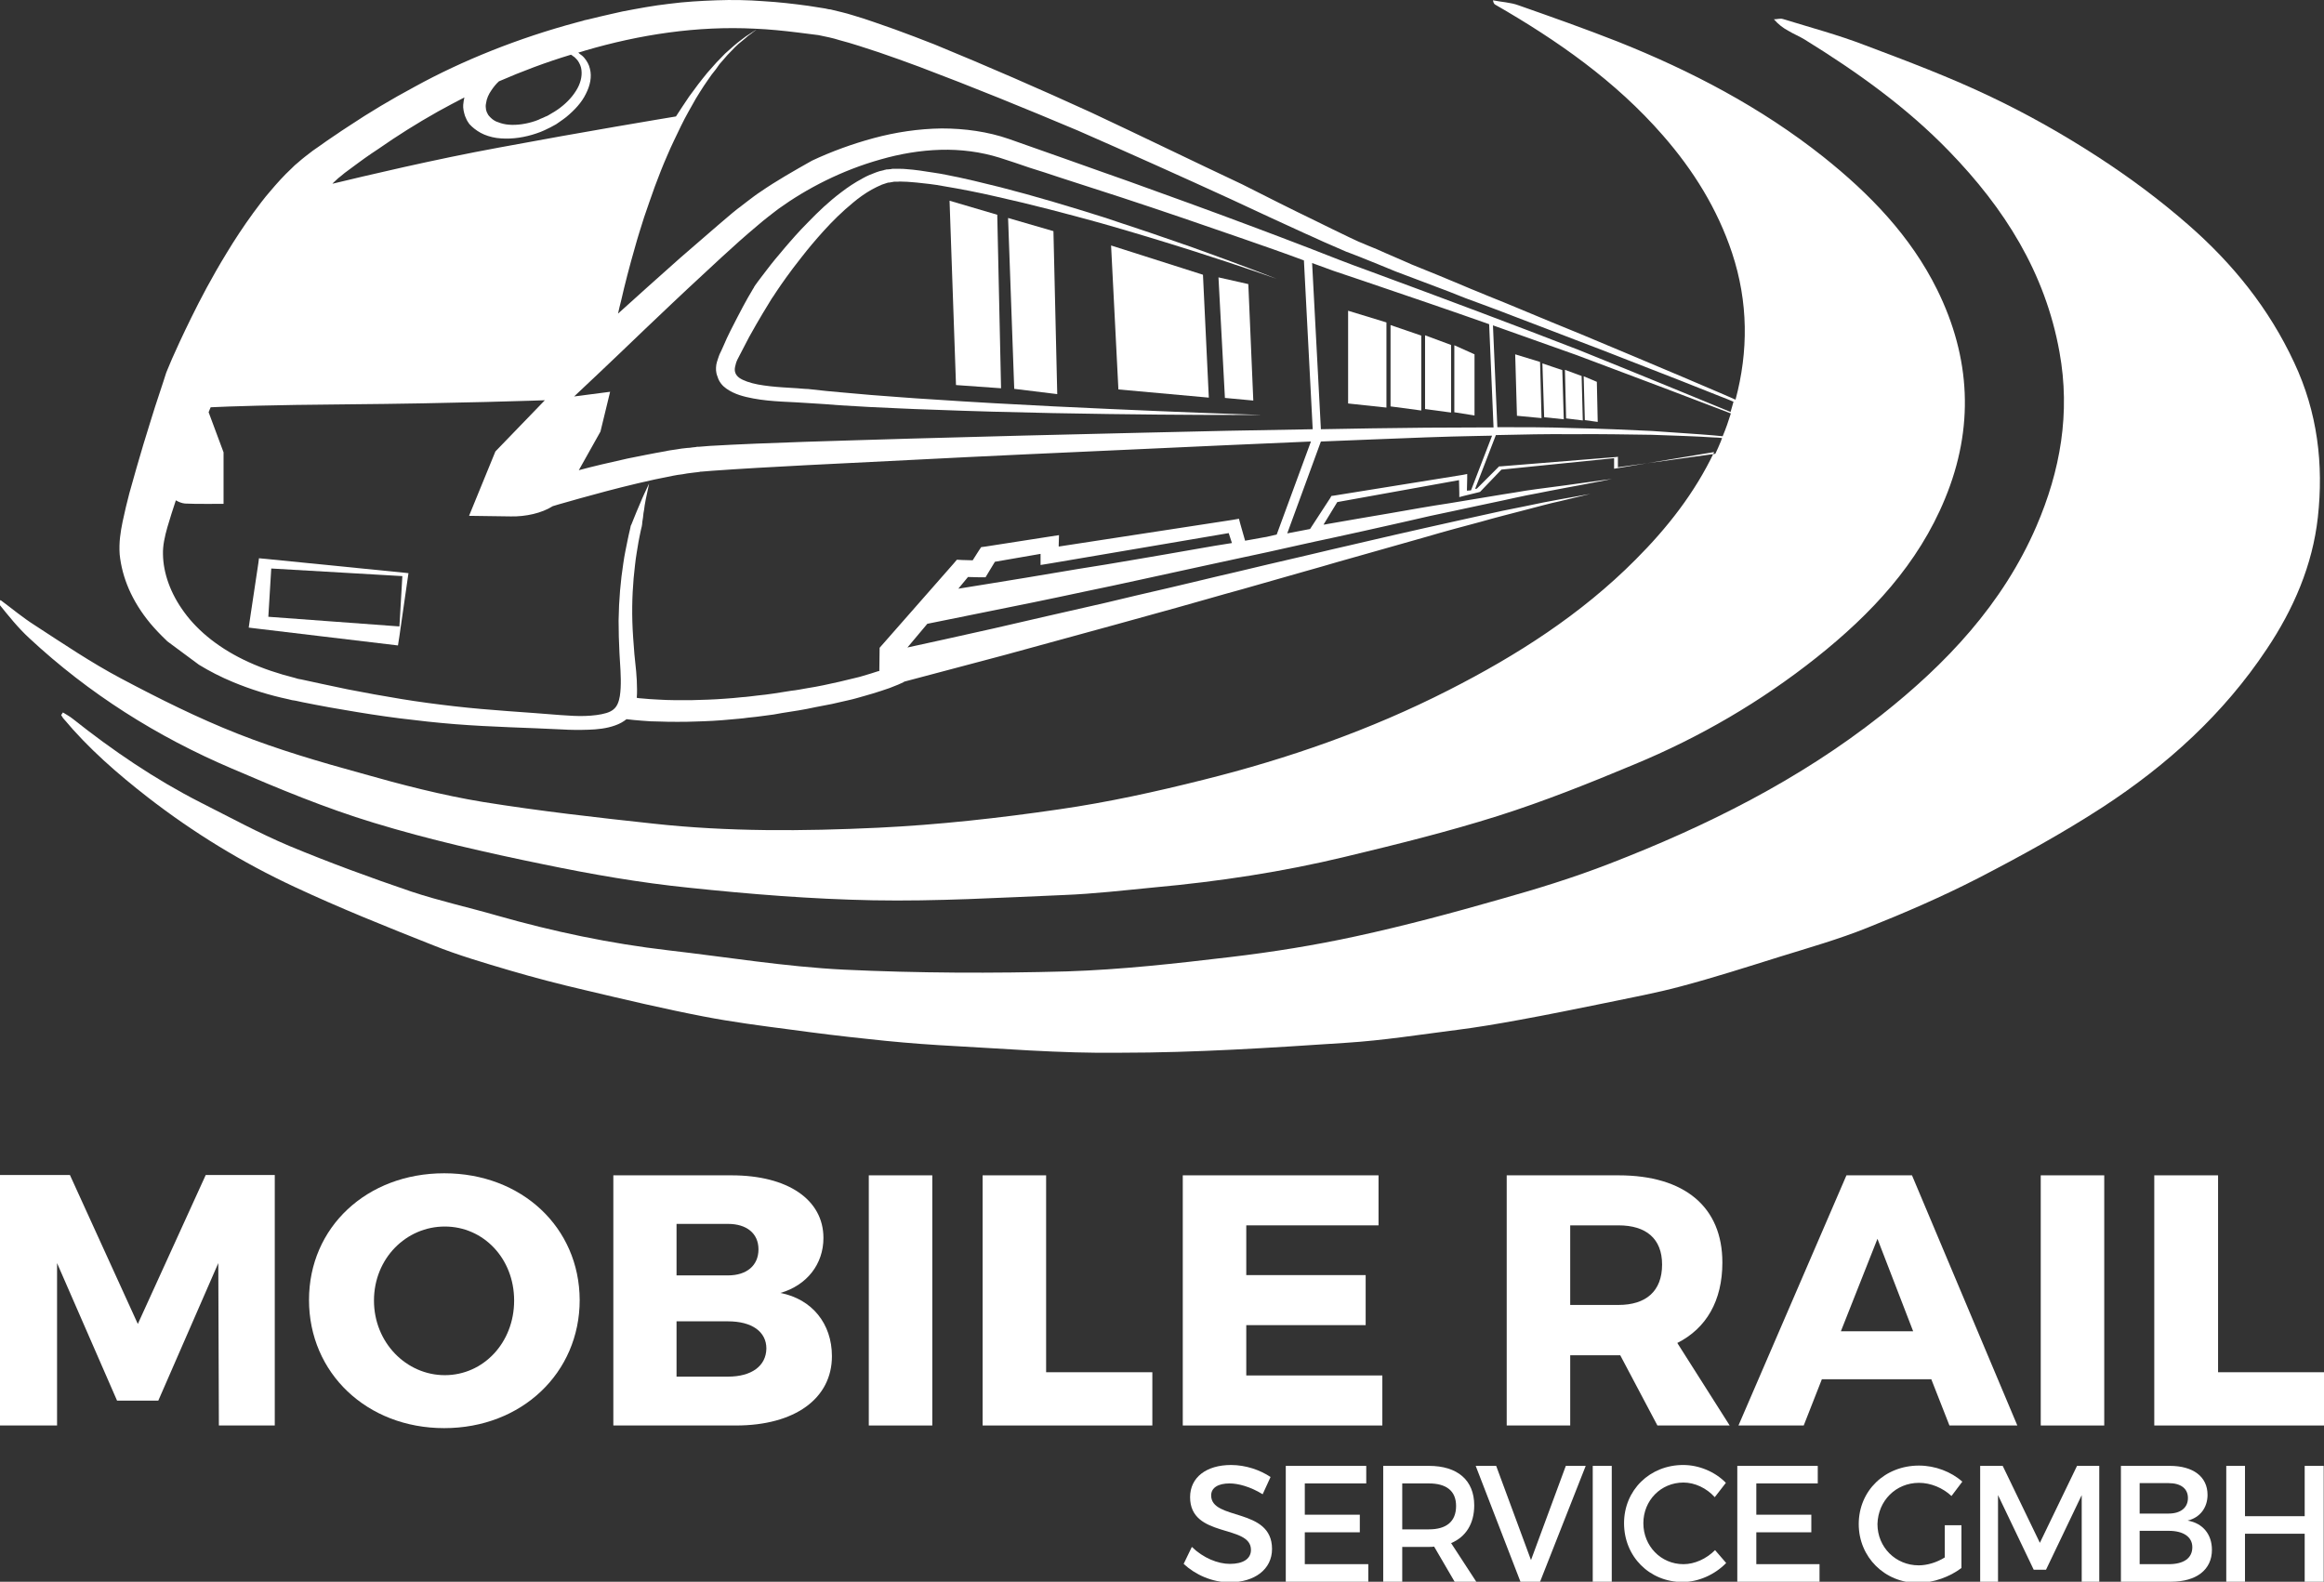
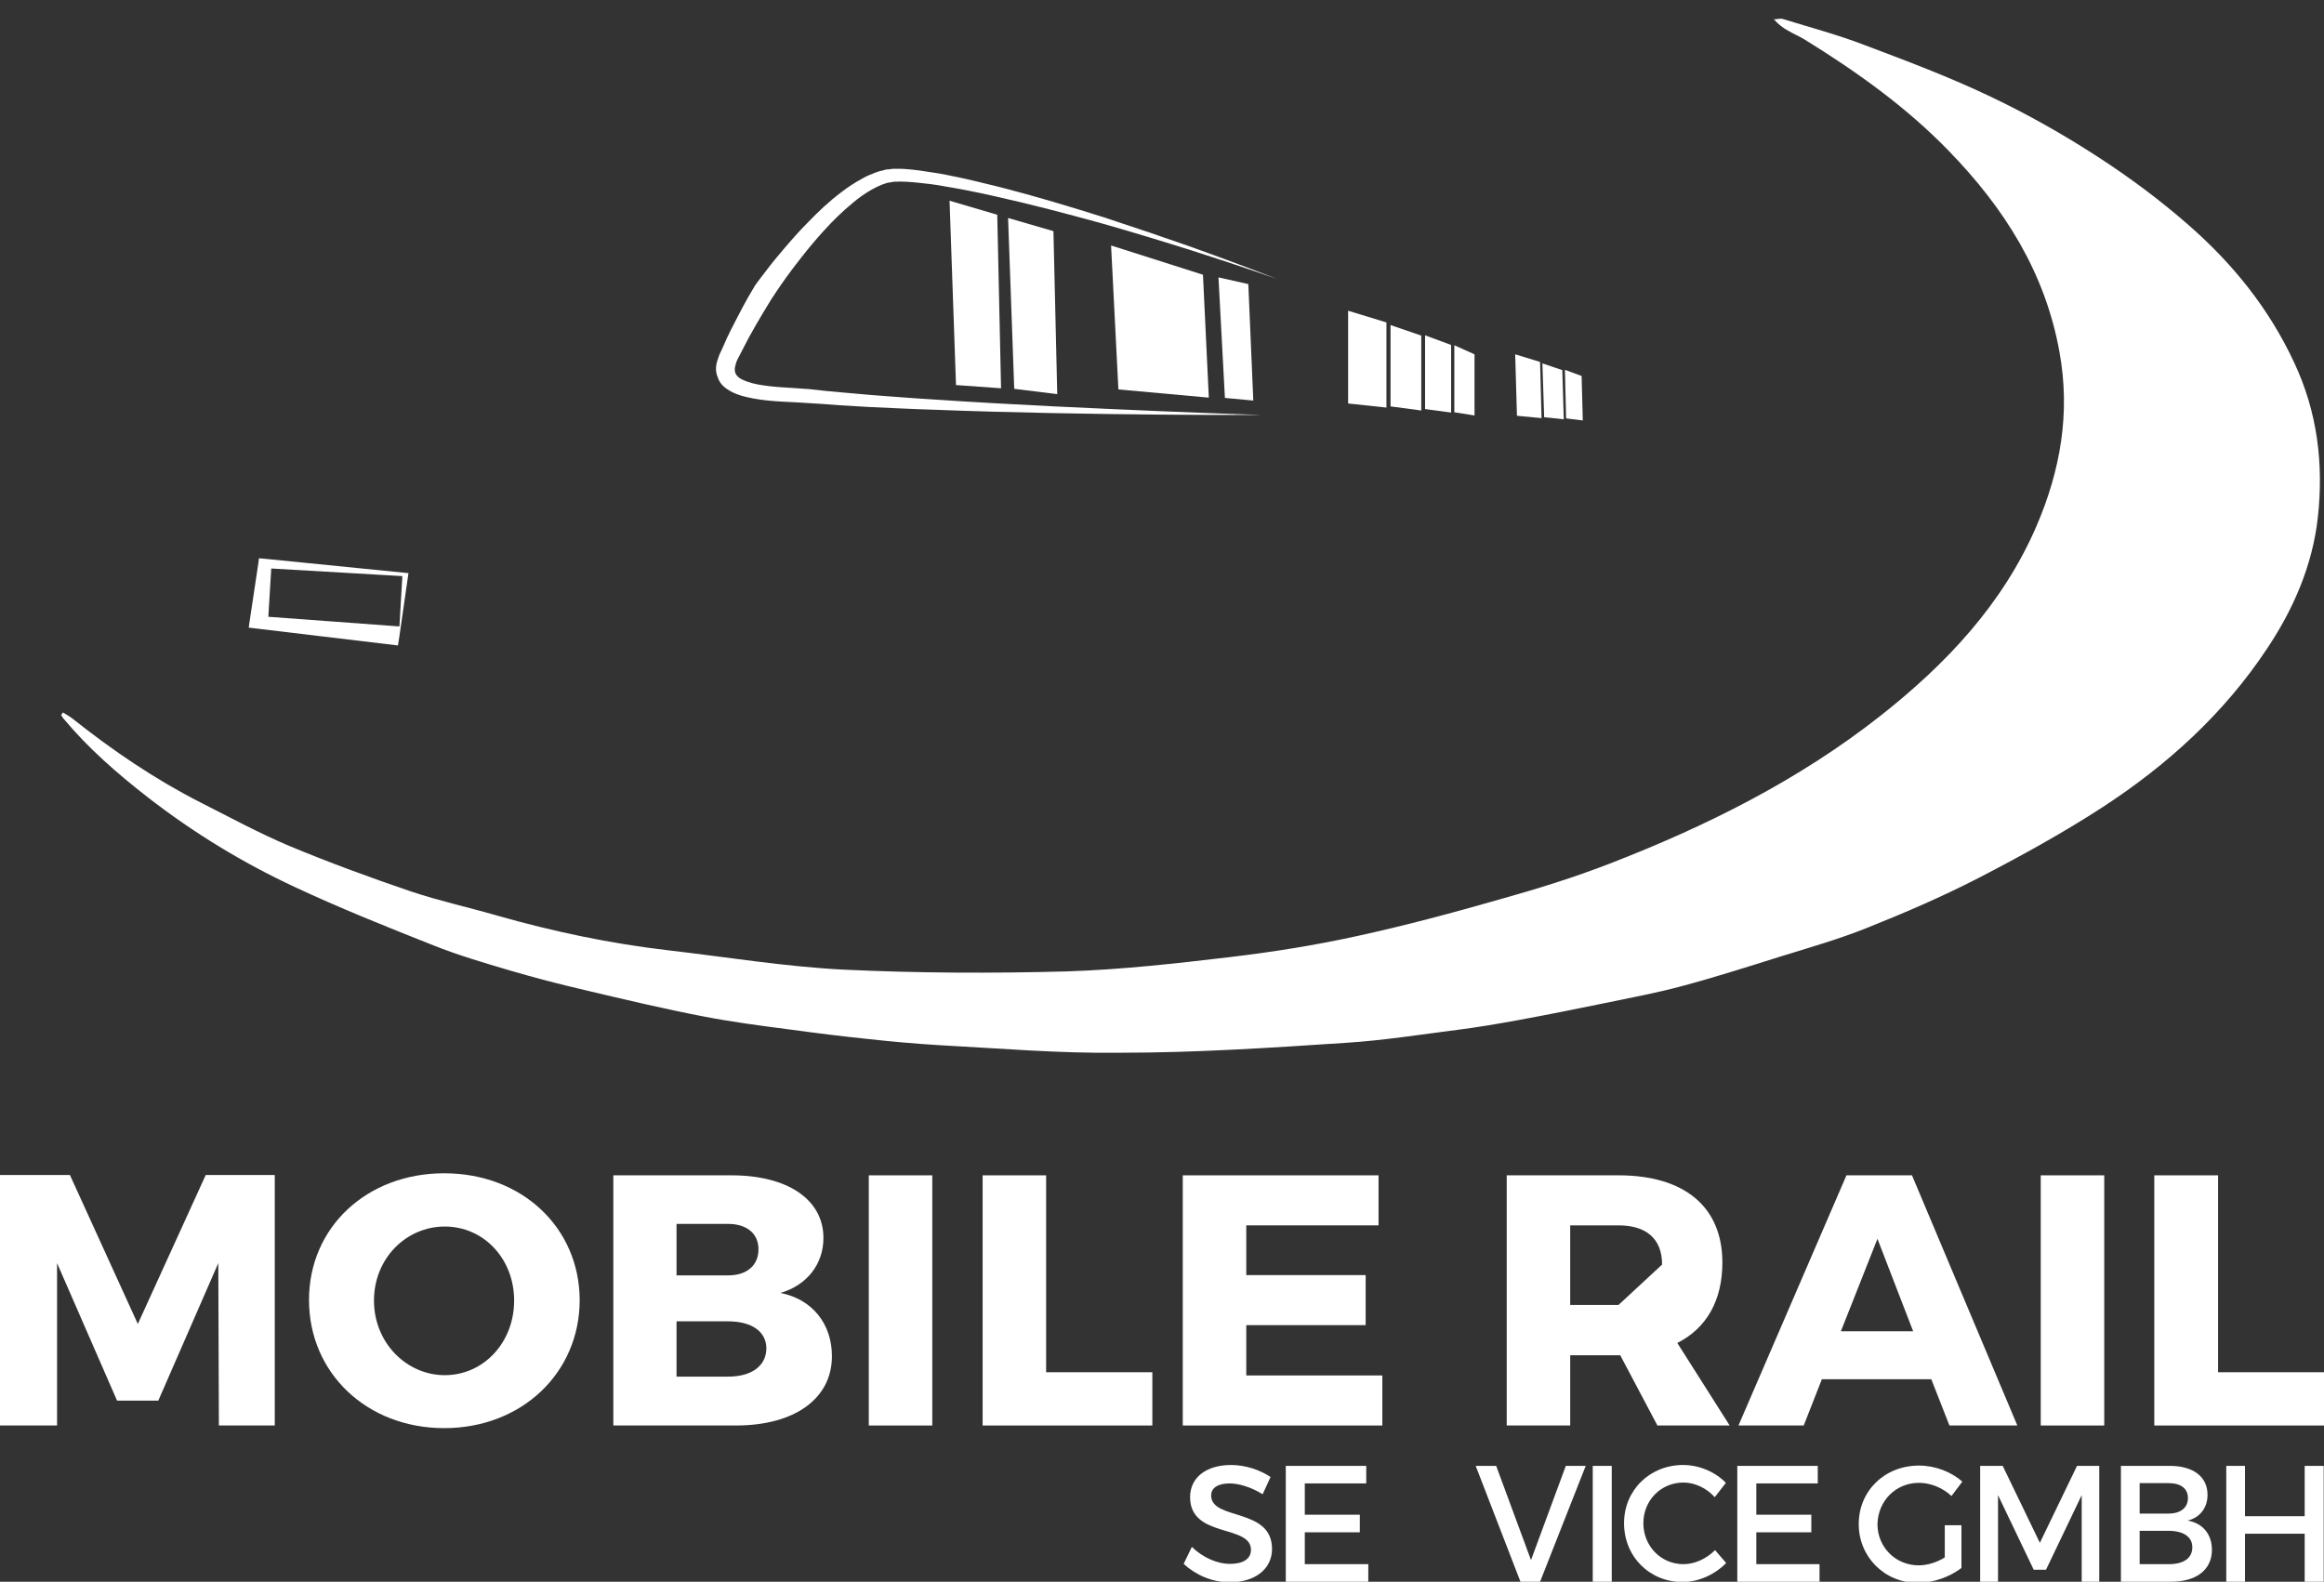
<svg xmlns="http://www.w3.org/2000/svg" version="1.1" id="Ebene_1" x="0px" y="0px" viewBox="0 0 794.2 540.6" style="enable-background:new 0 0 794.2 540.6;" xml:space="preserve">
  <rect x="0" y="0" width="794.2" height="540.6" fill="#333333" stroke="none" />
  <style type="text/css">
	.st0{fill:#FFFFFF;}
</style>
  <g>
    <polygon class="st0" points="326.7,131.6 342.1,132.7 340.8,73.4 324.5,68.6  " />
    <polygon class="st0" points="346.6,132.9 361.3,134.7 360,79 344.5,74.5  " />
    <polygon class="st0" points="382.2,133.1 413.1,135.9 411.1,93.9 379.7,83.9  " />
    <polygon class="st0" points="418.6,136 428.3,136.9 426.6,97.1 416.4,94.8  " />
    <polygon class="st0" points="473.8,110.2 460.7,106.2 460.7,137.9 473.8,139.3  " />
    <polygon class="st0" points="485.7,114.7 475.2,111.1 475.2,138.9 485.7,140.3  " />
    <polygon class="st0" points="495.9,117.9 487,114.6 487,139.8 495.9,141  " />
    <polygon class="st0" points="503.9,121.1 497,118 497,140.9 503.9,142  " />
    <polygon class="st0" points="526.8,142.9 526.3,123.7 517.8,121.1 518.4,142.1  " />
    <polygon class="st0" points="534.4,143.3 533.9,126.5 527.1,124.2 527.7,142.6  " />
    <polygon class="st0" points="540.9,143.7 540.5,128.5 534.8,126.4 535.2,143  " />
-     <polygon class="st0" points="546,144.2 545.7,130.5 541.2,128.6 541.6,143.6  " />
    <path class="st0" d="M248.2,132.8c2.8,2,6.1,2.8,9.3,3.4c6.4,1.2,13,1.1,19.3,1.6c3.3,0.2,6.6,0.4,10,0.7c3.4,0.2,6.9,0.4,10.3,0.6   c7,0.3,14,0.7,21.1,0.9c28.2,1.1,56.4,1.5,77.6,1.7s35.3,0.1,35.3,0.1s-14.1-0.4-35.2-1.3c-21.1-0.9-49.3-2.1-77.3-4   c-7-0.4-14-1-20.9-1.5c-3.4-0.3-6.8-0.6-10.2-0.9c-3.4-0.3-6.7-0.6-10-1c-0.8-0.1-1.6-0.2-2.5-0.2c-0.9-0.1-1.7-0.1-2.5-0.2   c-1.6-0.1-3.2-0.2-4.8-0.3c-3.1-0.2-6-0.5-8.7-1c-2.6-0.5-5-1.3-6.4-2.3c-1.3-1-1.7-2.2-1.4-3.7c0.1-0.4,0.2-0.8,0.3-1.2l0.2-0.6   c0.1-0.2,0.2-0.5,0.3-0.7c0.5-0.9,0.9-1.8,1.4-2.7c0.9-1.8,1.8-3.4,2.6-5c1.7-3.1,3.3-5.8,4.6-8s2.4-3.9,3.1-5.1   c0.8-1.1,1.2-1.8,1.2-1.8l0,0c0.2-0.2,0.3-0.5,0.6-0.9c0.7-1.1,1.8-2.6,3.2-4.6c1.4-2,3.2-4.3,5.3-7c2.1-2.7,4.6-5.7,7.5-8.9   c2.9-3.2,6.2-6.5,10.1-9.7c1.9-1.6,4-3.1,6.3-4.4c1.1-0.6,2.3-1.2,3.5-1.7l0.9-0.3l0.9-0.3l0.4-0.1h0.1h0.2l1.1-0.2   c0.2,0,0.4-0.1,0.6-0.1h0.4h0.9c0.6-0.1,1.3,0,2,0c1.4,0,2.9,0.2,4.4,0.3c1.5,0.2,3,0.3,4.5,0.5s3,0.4,4.5,0.7   c6,1,12.2,2.2,18.2,3.6c12.2,2.7,24.2,5.9,35.5,9c11.3,3.2,21.7,6.4,30.6,9.2c17.9,5.7,29.7,9.9,29.7,9.9s-11.6-4.6-29.2-10.9   c-8.8-3.1-19.1-6.6-30.1-10.2c-11.1-3.5-23-7.1-35.1-10.2c-6-1.5-12.1-3-18.3-4.2c-1.5-0.3-3.1-0.6-4.6-0.8   c-1.6-0.2-3.1-0.5-4.6-0.7c-1.6-0.2-3.1-0.4-4.7-0.5c-0.8-0.1-1.6-0.1-2.5-0.1h-1.4h-0.7c-0.2,0-0.4,0-0.6,0.1l-1.1,0.1h-0.3H303   l0,0c0,0-0.1,0-0.3,0.1h-0.2l-0.6,0.2l-1.3,0.3l-1.2,0.4c-1.6,0.6-3.1,1.2-4.5,2c-2.8,1.5-5.2,3.1-7.4,4.8   c-4.4,3.3-8,6.8-11.2,10.1c-3.2,3.2-5.9,6.3-8.2,9s-4.3,5.1-5.8,7.1c-1.6,2-2.7,3.6-3.5,4.6c-0.3,0.5-0.6,0.8-0.8,1.1l0,0   c0,0,0,0.1-0.1,0.2c-0.2,0.3-0.3,0.4-0.3,0.4h0.1c-0.2,0.3-0.5,0.7-0.8,1.3c-0.7,1.2-1.8,3-3,5.3s-2.7,5.1-4.3,8.3   c-0.8,1.6-1.6,3.3-2.4,5.2c-0.4,0.9-0.8,1.8-1.3,2.8l-0.3,0.8c-0.1,0.3-0.2,0.6-0.3,0.9c-0.2,0.6-0.4,1.2-0.5,1.8   c-0.2,1.3-0.2,2.7,0.4,4.1C245.7,130.5,246.9,131.9,248.2,132.8z" />
    <path class="st0" d="M303.2,58.3L303.2,58.3L303.2,58.3z" />
    <path class="st0" d="M90.7,191l-2.2-0.2l-0.2,1.6l-3,20l-0.3,2.1l3.3,0.4l47.7,5.7l0.5-3.2l3-20.9l0.1-0.6l-0.9-0.1L90.7,191z    M136.5,214.1l-44.8-3.3l1-16.5l44.8,2.6L136.5,214.1z" />
    <polygon class="st0" points="47.1,452.5 23.9,401.6 0,401.6 0,487.2 19.5,487.2 19.5,431.7 40,478.7 54.1,478.7 74.6,431.7    74.8,487.2 93.9,487.2 93.9,401.6 70.3,401.6  " />
    <path class="st0" d="M151.8,401c-26.4,0-46.2,18.4-46.2,43.3c0,25,19.8,43.8,46.2,43.8c26.5,0,46.3-18.9,46.3-43.8   C198,419.5,178.3,401,151.8,401z M152,470c-13.1,0-24.2-11.1-24.2-25.5s11-25.3,24.2-25.3s23.7,10.9,23.7,25.3S165.2,470,152,470z" />
    <path class="st0" d="M266.7,441.9c9-2.6,14.7-9.8,14.7-18.8c0-13.1-12.2-21.4-31.4-21.4h-40.4v85.5h41.9c20.1,0,32.8-9.2,32.8-23.7   C284.3,452.4,277.5,444,266.7,441.9z M231.2,418.3h17.6c6.3,0,10.4,3.2,10.4,8.7s-4,8.9-10.4,8.9h-17.6V418.3z M248.8,470.5h-17.6   v-18.9h17.6c8.1,0,13.1,3.5,13.1,9.3C261.8,466.9,256.8,470.5,248.8,470.5z" />
    <rect x="296.9" y="401.7" class="st0" width="21.7" height="85.5" />
    <polygon class="st0" points="357.5,401.7 335.8,401.7 335.8,487.2 393.8,487.2 393.8,469 357.5,469  " />
    <polygon class="st0" points="425.9,452.9 466.7,452.9 466.7,435.8 425.9,435.8 425.9,418.8 471.1,418.8 471.1,401.7 404.2,401.7    404.2,487.2 472.4,487.2 472.4,470.1 425.9,470.1  " />
-     <path class="st0" d="M588.6,431.5c0-19-12.9-29.8-35.5-29.8h-38.2v85.5h21.7v-24h16.5h0.6l12.7,24h24.7L573.2,459   C583.1,454,588.6,444.6,588.6,431.5z M553.1,446h-16.5v-27.2h16.5c9.4,0,14.9,4.5,14.9,13.4C568,441.3,562.5,446,553.1,446z" />
+     <path class="st0" d="M588.6,431.5c0-19-12.9-29.8-35.5-29.8h-38.2v85.5h21.7v-24h16.5h0.6l12.7,24h24.7L573.2,459   C583.1,454,588.6,444.6,588.6,431.5z M553.1,446h-16.5v-27.2h16.5c9.4,0,14.9,4.5,14.9,13.4z" />
    <path class="st0" d="M666.2,487.2h23.2l-36-85.5H631l-36.9,85.5h22.3l6.2-15.8H660L666.2,487.2z M629.1,455l12.5-31.6l12.2,31.6   H629.1z" />
    <rect x="697.4" y="401.7" class="st0" width="21.7" height="85.5" />
    <polygon class="st0" points="758,469 758,401.7 736.2,401.7 736.2,487.2 794.2,487.2 794.2,469  " />
    <path class="st0" d="M413.9,511.1c0-2.7,2.5-4.1,6.3-4.1c2.9,0,7.1,1.1,11.3,3.7l2.7-5.9c-3.6-2.4-8.5-4.1-13.5-4.1   c-8.4,0-14,4.2-14,11c0,14.1,20.8,9.2,20.8,18c0,3.1-2.7,4.8-7.2,4.8c-4.1,0-9.1-2-13-5.8l-2.8,5.8c4,3.7,9.7,6.3,15.7,6.3   c8.5,0,14.5-4.4,14.5-11.4C434.7,515.1,413.9,519.8,413.9,511.1z" />
    <polygon class="st0" points="445.9,523.7 464.7,523.7 464.7,517.7 445.9,517.7 445.9,507 466.9,507 466.9,501 439.4,501    439.4,540.6 467.6,540.6 467.6,534.6 445.9,534.6  " />
-     <path class="st0" d="M503.8,514.5c0-8.6-5.7-13.5-15.5-13.5h-15.6v39.6h6.5v-11.9h9.1c0.6,0,1.2,0,1.8-0.1l7,12h7.4l-8.6-13.2   C500.9,525.3,503.8,520.8,503.8,514.5z M488.3,522.7h-9.1V507h9.1c5.9,0,9.3,2.5,9.3,7.7C497.6,520.1,494.2,522.7,488.3,522.7z" />
    <polygon class="st0" points="523.2,533.2 511.3,501 504.3,501 519.6,540.6 526.3,540.6 541.9,501 535.1,501  " />
    <rect x="544.3" y="501" class="st0" width="6.5" height="39.6" />
    <path class="st0" d="M575.3,534.6c-7.7,0-13.7-6.2-13.7-14s6-13.9,13.7-13.9c3.9,0,7.9,1.9,10.7,5l3.8-4.9   c-3.7-3.8-9.2-6.1-14.6-6.1c-11.4,0-20.2,8.6-20.2,19.9c0,11.4,8.7,20.1,20,20.1c5.4,0,11-2.5,14.9-6.5l-3.8-4.4   C583.1,532.8,579.1,534.6,575.3,534.6z" />
    <polygon class="st0" points="600.2,523.7 619,523.7 619,517.7 600.2,517.7 600.2,507 621.2,507 621.2,501 593.7,501 593.7,540.6    621.8,540.6 621.8,534.6 600.2,534.6  " />
    <path class="st0" d="M655.8,506.8c4,0,8.1,1.7,11.1,4.5l3.7-4.9c-3.8-3.4-9.3-5.5-14.8-5.5c-11.7,0-20.6,8.6-20.6,20   c0,11.3,8.9,20.1,20.2,20.1c5.3,0,11-2.1,14.9-5.1v-14.6h-5.7v11c-2.7,1.7-6,2.7-8.9,2.7c-7.9,0-14.1-6.2-14.1-14.1   C641.8,512.9,647.9,506.8,655.8,506.8z" />
    <polygon class="st0" points="697.1,527.3 684.4,501 676.7,501 676.7,540.6 682.8,540.6 682.8,511 695,536.5 699.2,536.5 711.4,511    711.4,540.6 717.4,540.6 717.4,501 709.8,501  " />
    <path class="st0" d="M747.6,519.7c4.2-1,6.8-4.4,6.8-8.8c0-6.2-4.9-9.9-12.9-9.9h-16.7v39.6h17.1c8.7,0,14-4.1,14-10.9   C755.9,524.4,752.8,520.6,747.6,519.7z M731.2,506.9h9.9c4.1,0,6.6,1.8,6.6,5.1c0,3.3-2.5,5.3-6.6,5.3h-9.9V506.9z M741.1,534.6   h-9.9v-11.4h9.9c5.1,0,8.1,2.1,8.1,5.6C749.2,532.6,746.2,534.6,741.1,534.6z" />
    <polygon class="st0" points="787.6,518.2 767.2,518.2 767.2,501 760.8,501 760.8,540.6 767.2,540.6 767.2,524.2 787.6,524.2    787.6,540.6 794.1,540.6 794.1,501 787.6,501  " />
    <path class="st0" d="M460.1,356.4c12.6-0.8,25.2-2.8,37.8-4.4c7.1-0.9,14.1-2.1,21.2-3.4c9.9-1.8,19.7-3.8,29.5-5.8   c8.6-1.8,17.4-3.4,25.9-5.7c11.3-3,22.5-6.6,33.7-10.1c10-3.1,20.2-6,29.9-9.9c12.8-5.1,25.5-10.6,37.8-16.9   c14.5-7.5,28.9-15.4,42.6-24.3c22.1-14.4,41.4-31.9,56.1-54c9.2-13.7,15.7-28.8,17.5-45.1c2-18.1-0.1-35.9-8.1-52.9   c-8.6-18.5-21-33.8-36.1-47c-9.7-8.5-20.2-16.3-31-23.3C705.2,46,693,39.1,680.4,33.1c-14-6.7-28.6-12.2-43.2-17.7   c-9.1-3.5-18.5-6-27.9-8.9c-0.9-0.3-2,0.1-3.1,0.1c1.6,1.8,3.2,3,4.9,3.9c1.8,1.1,3.8,1.9,5.6,3c17.8,11,34.8,23.1,49.4,38.2   c18.9,19.5,32.8,41.4,37.7,68.6c3.8,20.9,0.3,40.6-7.9,59.6c-11.5,26.6-30.8,47-53.1,64.6c-28,22.1-59.7,37.9-92.8,50.7   c-12.1,4.7-24.7,8.6-37.2,12.1c-16.4,4.7-32.8,9.1-49.4,12.7c-14.2,3.1-28.6,5.4-43,7.1c-18.5,2.2-37.2,4.3-55.8,4.9   c-25.4,0.7-50.9,0.6-76.3-0.6c-20-1-39.9-4.3-59.9-6.6c-19.8-2.3-39.3-6.4-58.6-11.9c-9.7-2.8-19.7-5-29.3-8.2   c-14.1-4.8-28-9.9-41.7-15.6c-10.4-4.4-20.3-9.8-30.4-14.9c-15.5-7.9-29.9-17.7-43.5-28.5c-1.1-0.9-2.3-1.5-3.4-2.2   c-0.2,0.3-0.4,0.6-0.6,0.9c0.3,0.4,0.5,0.9,0.8,1.2c8.5,10.2,18.4,18.8,28.8,26.9c15.6,12.1,32.3,22.3,50.1,30.6   c15.6,7.3,31.6,13.7,47.5,20c8.5,3.4,17.4,6,26.2,8.6c8.5,2.5,17,4.7,25.6,6.7c13.5,3.2,27,6.4,40.5,9c9.8,1.9,19.8,3.2,29.8,4.5   c8.8,1.2,17.6,2.3,26.4,3.2c8,0.9,16.1,1.6,24.1,2.1c20.8,1.1,41.6,2.9,62.3,2.6C408.7,359.8,434.4,358.1,460.1,356.4z" />
-     <path class="st0" d="M10,218.1c20.4,19,43.7,33.7,69.3,44.6c15.8,6.8,31.9,13.5,48.4,18.5c19,5.8,38.5,10.2,58,14.2   c16.4,3.4,33,6.3,49.7,8c20.9,2.2,41.9,3.9,63,4.3c21.7,0.4,43.4-0.9,65.1-1.8c10.3-0.4,20.6-1.6,30.9-2.6c22-2,43.9-5.3,65.4-10.5   c17.5-4.2,34.9-8.5,52-13.9c15.8-5,31.3-11.2,46.6-17.6c22.5-9.3,43.4-21.5,62.4-36.6c18.6-14.8,34.7-31.9,43.9-54.3   c10-24.2,8.8-48.1-2.7-71.4c-9.1-18.4-23.1-32.8-38.9-45.4c-21.3-16.9-45.2-29.4-70.3-39.4c-11.2-4.4-22.5-8.4-33.9-12.4   c-2.7-1-5.8-1.1-8.7-1.7c0.2,1.1,0.5,1.3,0.8,1.5c21.2,12.2,41.1,26.1,57.3,44.7c10.4,11.9,18.6,25.1,23.6,40.1   c5.6,16.9,5.6,33.7,1.2,50.2c-1.3-0.6-2.7-1.2-4.1-1.8c-8.4-3.6-18.7-8-30.4-12.9c-5.9-2.5-12.1-5.1-18.6-7.8   c-6.6-2.7-13.5-5.5-20.6-8.5c-3.6-1.5-7.2-3-11-4.5c-1.8-0.8-3.7-1.5-5.6-2.3c-1.9-0.8-3.8-1.6-5.7-2.4c-3.8-1.6-7.7-3.2-11.7-4.8   c-2-0.8-4-1.6-5.9-2.5c-2-0.9-4-1.7-6-2.6s-4-1.8-6.1-2.6c-1-0.4-2-0.9-3.1-1.3l-1.5-0.7l-1.5-0.7c-2-1-4-1.9-6-2.9s-4-2-6.1-3   c-8.1-3.9-16.4-8.1-24.7-12.3c-17-8-34.2-16.4-51.7-24.6c-17.5-8-35.4-15.8-53.4-23.2c-4.5-1.8-9.1-3.5-13.7-5.2   c-4.7-1.6-9.1-3.3-14.3-4.8c-2.5-0.8-4.9-1.3-7.3-1.9c0.2,0-0.5-0.1-0.5-0.1h-0.2l-0.5-0.1L282,2.9l-1.9-0.3L276.3,2   c-5.1-0.7-10.3-1.3-15.5-1.6c-5.2-0.4-10.6-0.5-16-0.3S234,0.6,228.7,1.3c-5.4,0.6-10.6,1.6-15.9,2.6c-1.3,0.3-2.7,0.6-4,0.9   c-1.3,0.3-2.7,0.6-3.9,0.9c-1.2,0.3-2.5,0.6-3.7,0.9l-0.9,0.2l-0.5,0.1l-0.6,0.2l-1.9,0.5c-20.2,5.4-39.3,13.1-55.5,22   c-8.2,4.4-15.7,8.9-22.6,13.5c-0.9,0.6-1.7,1.1-2.6,1.7c-0.9,0.6-1.7,1.2-2.5,1.7c-0.8,0.6-1.7,1.1-2.5,1.7s-1.6,1.1-2.4,1.7   l-2.3,1.6c-0.9,0.7-1.7,1.3-2.6,2c-0.9,0.7-1.6,1.3-2.4,2c-0.8,0.6-1.5,1.3-2.2,2c-2.8,2.6-5.1,5.2-7.3,7.8c-2.2,2.5-4,5-5.8,7.4   c-3.5,4.8-6.5,9.4-9.1,13.7c-5.2,8.5-9.1,16-12.1,22.1s-5.2,10.9-6.6,14.1c-0.7,1.7-1.2,2.9-1.6,3.8c-0.4,0.9-0.5,1.3-0.5,1.3l0,0   c0,0-1.3,4.1-3.7,11.3c-1.1,3.6-2.5,7.9-4,12.9s-3.1,10.6-4.8,16.7c-0.8,3.1-1.6,6.3-2.3,9.7c-0.7,3.4-1.3,7.1-1,11.2   c0.8,7.8,4.1,15.9,10.5,23.6c1.6,1.9,3.4,3.8,5.4,5.7c0.1,0.1,0.3,0.3,0.4,0.4l10.8,8c3.6,2.2,7.5,4.2,11.6,5.9   c6,2.5,12.4,4.5,19,5.9l1.2,0.3l0.7,0.1l0.6,0.1l2.3,0.5l4.6,0.9c3.2,0.6,6.3,1.2,9.5,1.7c6.3,1.1,12.7,2.1,19,2.9   c6.4,0.8,12.7,1.5,19,2c12.6,1,24.8,1.2,36.5,1.8c3.1,0.2,6.1,0.2,9.1,0.1s6.2-0.4,9.2-1.5c1.4-0.5,2.7-1.2,3.8-2.1   c1.8,0.2,3.4,0.4,5.1,0.5c2.1,0.2,4.1,0.3,6.2,0.3c2,0.1,4.1,0.1,6.1,0.1s4,0,6.1-0.1c4-0.1,8-0.3,12-0.7c2-0.2,4-0.3,5.9-0.6   c2-0.2,3.9-0.4,5.9-0.7l3-0.4l2.8-0.5l5.7-0.9c1.9-0.3,3.8-0.7,5.7-1.1s3.8-0.7,5.7-1.1l5.7-1.3c1.9-0.4,3.8-1,5.6-1.5   c1.9-0.5,3.7-1.1,5.6-1.7c1.9-0.6,3.6-1.2,5.7-2.1l2-0.9V233c4.9-1.3,17.4-4.6,34.3-9.1c11-3,23.8-6.5,37.6-10.3   c6.9-1.9,14-3.9,21.3-5.9s14.6-4.2,22-6.2c7.4-2.1,14.8-4.2,22.1-6.3c3.7-1,7.3-2.1,10.8-3.1c3.6-1,7.1-2,10.6-3   c7-2,13.7-3.9,20.1-5.7c6.4-1.9,12.5-3.5,18.1-5c5.6-1.6,10.8-2.9,15.4-4.1c4.6-1.2,8.6-2.3,11.9-3c6.6-1.6,10.4-2.5,10.4-2.5   s-3.8,0.7-10.6,1.9c-3.4,0.6-7.4,1.4-12.1,2.4c-4.7,0.9-9.9,2-15.6,3.3c-5.7,1.3-11.9,2.6-18.4,4.1s-13.4,3-20.5,4.7   c-3.5,0.8-7.2,1.7-10.8,2.5c-3.6,0.9-7.3,1.7-11,2.6c-7.4,1.7-15,3.5-22.5,5.3c-7.5,1.7-15,3.6-22.4,5.3   c-7.4,1.7-14.7,3.4-21.7,5.1c-14.1,3.2-27.2,6.2-38.4,8.8c-12.6,2.8-22.8,5.1-29.4,6.5l6.8-8.1c1.9-0.4,15.9-3.2,36.1-7.3   c5.5-1.1,11.4-2.4,17.6-3.7c6.3-1.3,12.9-2.7,19.7-4.2c6.8-1.5,13.9-3,21.1-4.6s14.5-3.1,21.8-4.7c7.3-1.6,14.6-3.3,21.8-4.8   c7.2-1.6,14.3-3.1,21.2-4.7c3.4-0.8,6.8-1.5,10.1-2.3s6.6-1.4,9.7-2.1c6.3-1.4,12.3-2.6,17.8-3.8c2.8-0.6,5.4-1.2,7.9-1.7   s4.9-0.9,7.2-1.4c4.5-0.9,8.5-1.6,11.7-2.2c6.5-1.2,10.2-2,10.2-2s-3.7,0.5-10.3,1.4c-3.3,0.5-7.3,1-11.8,1.6   c-2.3,0.3-4.7,0.6-7.3,1c-2.5,0.4-5.2,0.9-8,1.3c-5.6,0.9-11.6,1.9-18.1,3c-3.2,0.5-6.5,1-9.9,1.6s-6.8,1.2-10.3,1.8   c-7,1.2-14.2,2.4-21.5,3.7c-0.4,0.1-0.9,0.2-1.3,0.2l4.7-7.7l41.6-7.5l0.1,4.3v1.5l1.5-0.4l5.3-1.3l0.3-0.1l0.2-0.2l7.1-7.4   l38.5-3.9v3v0.6l0.6-0.1l33.6-5.6c-6.6,13.9-16,25.9-26.9,36.8C540.3,210,518.4,224,495,235.9c-26.7,13.6-54.8,23.4-83.7,30.6   c-16.3,4.1-32.7,7.7-49.3,10.1c-20.5,3-41.2,5.3-62,6.3c-25.5,1.2-51.2,1.4-76.7-1.4c-19.5-2.1-38.9-4.3-58.2-7.4   c-14-2.3-27.9-5.9-41.6-9.8c-14.2-3.9-28.5-8.1-42.2-13.5c-13.7-5.4-26.9-12-39.9-18.9c-10.2-5.4-19.8-11.9-29.5-18.2   c-4.1-2.6-7.8-5.7-11.7-8.6c-0.3,0.3-0.6,0.6-0.9,0.9C3,210.6,6.2,214.6,10,218.1z M196.2,135.5c2.2-2.1,5.1-4.8,8.7-8.2   c4.3-4,9.4-9,15.4-14.7s12.8-12.2,20.4-19.2c3.8-3.6,7.8-7.2,12-11c1.1-0.9,2.1-1.9,3.2-2.8c1.1-0.9,2.2-1.9,3.3-2.8   s2.2-1.9,3.3-2.7c1.2-1,2.4-1.8,3.5-2.7c9.7-7,21.7-13.2,34.9-16.9c6.6-1.9,13.5-3.1,20.5-3.3c6.9-0.2,13.8,0.7,20.2,2.7   c3.4,1.1,6.8,2.2,10.2,3.4c3.5,1.1,7,2.2,10.5,3.4c7,2.3,14,4.5,21,6.8c14,4.6,28,9.4,41.8,14.2c6.9,2.4,13.8,4.8,20.5,7.3l0,0   l3,57.7c-19.1,0.3-38.9,0.7-58.7,1.2c-26.8,0.6-53.5,1.3-78.6,2c-12.5,0.4-24.7,0.7-36.2,1.1c-11.5,0.4-22.4,0.8-32.6,1.4   c-1.2,0.1-2.5,0.2-3.7,0.3h-0.2h-0.4l-0.5,0.1l-1,0.1c-0.6,0.1-1.3,0.2-1.9,0.2c-1.3,0.1-2.5,0.3-3.7,0.5s-2.4,0.3-3.6,0.6   c-4.7,0.8-8.9,1.7-13,2.5c-6.3,1.4-11.9,2.7-16.7,4c3.5-6.3,7.4-13.2,7.4-13.2l3.3-13.6L196.2,135.5z M448.4,89.9   c2.5,0.9,4.9,1.8,7.4,2.7c3.4,1.1,6.7,2.3,10.1,3.4c15,5.1,29.4,10,43,14.8l1.5,35.3c-1.8,0-3.7,0-5.5,0c-11.5,0-23.6,0.1-36.2,0.3   c-5.7,0.1-11.4,0.2-17.3,0.3L448.4,89.9z M510.2,111.2c10.1,3.6,19.7,7,28.7,10.2c21.9,8.2,40.1,15.1,52.6,19.9   c-0.8,2.6-1.7,5.2-2.8,7.8c-1-0.1-2-0.2-3.1-0.3c-5.8-0.5-12.9-0.9-21-1.5c-8.1-0.4-17.3-0.8-27.4-1c-8-0.3-16.6-0.3-25.5-0.3   L510.2,111.2z M166.1,35.3c0.2-1.6,0.9-3.1,1.8-4.4c0.8-1.2,1.7-2.3,2.6-3.1c7.8-3.4,16-6.5,24.6-9.1c0.2,0.1,0.4,0.2,0.5,0.3   c0.2,0.2,0.5,0.4,0.7,0.5l0.7,0.7c0.2,0.2,0.3,0.4,0.5,0.6c0.6,0.9,1.1,2,1.2,3.1c0.3,2.3-0.4,4.9-1.9,7.2   c-1.5,2.4-3.7,4.6-6.3,6.4c-0.6,0.4-1.5,1-2.1,1.3l-1,0.6c-0.4,0.2-0.7,0.4-1.1,0.5c-0.7,0.4-1.5,0.6-2.2,1   c-0.8,0.3-1.5,0.6-2.3,0.8c-3.1,0.9-6.3,1.2-8.9,0.8c-1.3-0.2-2.4-0.6-3.4-1c-1-0.5-1.6-1-2.4-1.9c-0.1-0.1-0.2-0.3-0.3-0.4   l-0.3-0.6c-0.2-0.3-0.3-0.8-0.4-1.1C166,36.9,165.9,36.1,166.1,35.3z M114.4,62c0.6-0.5,1.1-1.1,1.7-1.5c0.6-0.5,1.2-1,1.7-1.4   c0.8-0.6,1.5-1.1,2.3-1.7s1.5-1.1,2.3-1.7c0.7-0.5,1.5-1.1,2.2-1.6c0.8-0.5,1.5-1.1,2.3-1.6s1.6-1.1,2.4-1.6   c6.3-4.4,13.1-8.7,20.4-12.8c2.9-1.6,5.9-3.2,9-4.8c-0.2,0.8-0.3,1.6-0.4,2.5c-0.1,1.2,0.2,2.5,0.6,3.8c0.3,0.6,0.5,1.3,0.9,1.9   c0.2,0.3,0.4,0.6,0.6,0.9c0.3,0.3,0.6,0.6,0.9,0.9c1,0.9,2.5,2,4.2,2.7s3.7,1.2,5.7,1.3c4.1,0.3,8.3-0.4,12.1-1.7   c1-0.3,1.9-0.7,2.8-1.1c0.9-0.5,1.8-0.8,2.6-1.3c0.4-0.2,0.9-0.5,1.3-0.7l1.3-0.9c0.9-0.6,1.4-1,2.2-1.6c2.9-2.4,5.3-5,6.7-7.9   c1.5-2.9,2.1-5.9,1.4-8.6c-0.3-1.4-1-2.6-1.9-3.7c-0.3-0.3-0.5-0.6-0.8-0.8l-0.8-0.6c-0.2-0.2-0.3-0.3-0.5-0.4   c0.8-0.2,1.6-0.5,2.3-0.7c18.7-5.5,38.4-8.5,58-7.5c4.9,0.2,9.8,0.7,14.7,1.3c2.4,0.3,4.7,0.6,7.1,0.9c2.4,0.5,5,1,7.1,1.7   c4.3,1.1,9,2.7,13.6,4.2c4.6,1.6,9.2,3.2,13.7,4.9c18.3,6.9,36.4,14.3,54.2,21.8c17.8,7.8,35.4,15.7,52.4,23.5   c8.5,4,17,7.9,25.3,11.7c2.1,0.9,4.2,1.9,6.2,2.8c2.1,0.9,4.2,1.8,6.2,2.7L460,86l1.6,0.6c1,0.4,2.1,0.8,3.1,1.2   c2.1,0.8,4.1,1.7,6.2,2.5c2,0.8,4.1,1.7,6.1,2.5s4.1,1.5,6.1,2.3c4,1.5,8,3,11.9,4.5c1.9,0.8,3.9,1.5,5.8,2.3   c1.9,0.7,3.8,1.4,5.7,2.1c3.8,1.4,7.5,2.8,11.1,4.2c7.3,2.8,14.2,5.4,20.9,8c6.7,2.5,13,5,18.9,7.3c11.9,4.6,22.3,8.7,30.8,12.1   c1.5,0.6,2.9,1.1,4.2,1.7c-0.3,1.2-0.7,2.4-1,3.5c-12.4-5.1-30.3-12.5-51.9-21.2c-21.1-8.2-45.9-17.5-72.2-27.2   c-3.3-1.2-6.6-2.4-9.9-3.7c-3.3-1.3-6.6-2.6-10-3.9c-6.7-2.6-13.4-5.1-20.3-7.7C413.5,72,399.7,67,385.8,62   c-6.9-2.4-13.8-4.9-20.6-7.3c-3.4-1.2-6.8-2.4-10.2-3.6s-6.8-2.4-10.2-3.6c-7.2-2.5-15.1-3.6-23-3.6c-7.9,0.1-15.8,1.3-23.2,3.3   s-14.5,4.6-21.1,7.7c-6.2,3.5-12.2,6.9-17.7,10.7c-1.4,0.9-2.8,2-4,2.9c-1.4,1-2.5,2-3.8,2.9c-1.2,1-2.4,1.9-3.5,2.9   s-2.3,1.9-3.4,2.9c-4.4,3.8-8.6,7.4-12.6,10.9c-7.9,7-15,13.4-21.2,19c-0.1,0-0.1,0.1-0.1,0.1c0.3-1.5,0.7-3,1.1-4.6   c1.2-5.3,2.8-11.5,4.7-18.1c0.9-3.3,2-6.7,3.1-10.2c1.2-3.5,2.4-7,3.7-10.6c1.3-3.5,2.7-7.1,4.2-10.5c0.7-1.7,1.5-3.4,2.3-5.1   s1.6-3.4,2.4-5c1.6-3.3,3.4-6.4,5.1-9.4c0.9-1.5,1.8-2.9,2.7-4.3c0.9-1.4,1.9-2.7,2.7-3.9c1-1.2,1.9-2.4,2.7-3.6   c0.9-1.1,1.9-2.1,2.7-3.1c1.8-1.9,3.4-3.6,5-4.8c0.8-0.6,1.4-1.2,2-1.7c0.6-0.5,1.2-0.8,1.6-1.2c0.9-0.6,1.3-1,1.3-1   s-0.5,0.3-1.4,0.9c-0.5,0.3-1,0.7-1.7,1.1c-0.7,0.4-1.3,1-2.2,1.6c-1.6,1.2-3.4,2.8-5.4,4.6c-0.9,1-2,2-3,3.1s-2,2.3-3.1,3.5   c-1,1.2-2,2.5-3.1,3.9c-1,1.4-2.1,2.8-3.1,4.2c-1.5,2.2-3,4.5-4.5,6.8c-3.6,0.6-31.4,5.2-60.3,10.6c-22.4,4.1-45.9,9.7-57.1,12.4   C113.8,62.5,114.1,62.3,114.4,62z M409.6,187.5c-7.3,1.3-14.4,2.5-21.4,3.7c-6.9,1.2-13.6,2.3-20,3.3c-6.4,1.1-12.4,2.1-17.9,3   c-9,1.5-16.7,2.7-22.8,3.7l3.3-4l3.8,0.1h2.2l0.9-1.5l2.3-3.8l15.6-2.7v0.5v3.3l3.7-0.6l60.6-10.3l1.1,3.4   C417.2,186.2,413.4,186.8,409.6,187.5z M432.8,183.5c-0.4,0.1-0.8,0.1-1.2,0.2c-2,0.4-4,0.7-6.1,1.1l-1.6-5.6l-0.5-1.9l-2.3,0.4   l-59.3,9.1v-0.6l0.1-3.3l-3.9,0.6l-21.2,3.3l-1.5,0.2l-0.8,1.2l-2.1,3.3l-3.6-0.1l-1.8-0.1l-1.1,1.3l-25.3,28.8l-0.1,7.9   c-0.1,0.1-0.2,0.1-0.4,0.1l-2.5,0.8c-1.8,0.5-3.4,1.1-5.3,1.5c-1.8,0.4-3.6,0.9-5.4,1.3l-5.5,1.2c-1.8,0.4-3.7,0.7-5.5,1   s-3.6,0.7-5.6,0.9l-5.7,0.9l-2.9,0.4l-2.7,0.3c-1.9,0.2-3.7,0.5-5.6,0.6c-1.9,0.2-3.8,0.4-5.7,0.5c-3.8,0.3-7.6,0.4-11.4,0.5   c-1.9,0-3.8,0-5.7,0c-1.9,0-3.8-0.1-5.7-0.2c-1.9-0.1-3.8-0.2-5.6-0.4c-0.6,0-1.1-0.1-1.7-0.2c0.1-0.9,0.1-1.9,0.1-2.8   c0-4.3-0.5-8.3-0.9-12.1c-0.3-3.9-0.6-7.5-0.7-11.1c-0.2-7.1,0.2-13.6,0.9-19.3c0.3-2.9,0.8-5.5,1.2-8c0.2-1.2,0.5-2.4,0.7-3.5   c0.1-0.3,0.1-0.6,0.2-0.9c0-0.1,0.1-0.3,0.1-0.4l0.1-0.4c0.1-0.5,0.2-1.1,0.2-1.6c0.2-1,0.3-2,0.4-3c0.2-0.9,0.3-1.8,0.4-2.6   c0.3-1.6,0.5-3,0.8-4.1c0.5-2.2,0.7-3.4,0.7-3.4s-0.5,1.1-1.5,3.2c-0.5,1.1-1.1,2.4-1.7,3.9c-0.7,1.6-1.4,3.3-2.2,5.3   c-0.2,0.5-0.4,1-0.6,1.5l-0.2,0.4c-0.1,0.2-0.1,0.3-0.1,0.4c-0.1,0.3-0.1,0.6-0.2,0.9c-0.3,1.1-0.5,2.3-0.8,3.6   c-0.5,2.5-1.1,5.2-1.5,8.1c-0.9,5.8-1.5,12.3-1.6,19.5c0,3.6,0.1,7.3,0.3,11.2c0.2,3.9,0.6,7.9,0.4,11.8c-0.1,1.9-0.3,3.8-1,5.4   s-1.9,2.6-3.9,3.2s-4.5,0.9-7.2,1s-5.5-0.1-8.4-0.3c-11.9-1-24-1.6-36.2-3c-6.1-0.7-12.2-1.5-18.3-2.5s-12.2-2.1-18.3-3.3   c-3-0.6-6-1.3-9-1.9l-4.6-1l-2.3-0.5l-0.6-0.1l-0.5-0.1l-1-0.3c-5.6-1.4-11-3.2-15.8-5.4c-9.7-4.4-17.2-10.4-22-17   c-4.8-6.5-7.2-13.5-7.3-19.8c-0.1-3,0.6-6.1,1.5-9.3c0.9-3.1,1.9-6.2,2.9-9.2c1,0.6,2.1,1,3.1,1.1c2.9,0.2,13.2,0.1,13.2,0.1v-17.6   l-5.1-13.7c0.2-0.6,0.5-1.2,0.7-1.7c6.2-0.3,20.5-0.8,46.2-1c37-0.3,68-1.4,68-1.4l-16.9,17.5l-9,22c0,0,6.8,0.1,14.3,0.2   c5.1,0.1,10.5-1.1,14.3-3.5c2.5-0.8,5.7-1.6,9.4-2.7c5.4-1.5,12-3.3,19.6-5.1c3.8-0.9,7.9-1.8,12.1-2.6c1.1-0.2,2.1-0.4,3.2-0.5   c1.1-0.2,2.2-0.4,3.3-0.5c0.5-0.1,1.1-0.1,1.7-0.2l0.8-0.1l0.4-0.1h0.1l0,0h0.2c1.2-0.1,2.4-0.2,3.7-0.3c9.7-0.7,20.6-1.3,32-1.9   c11.4-0.6,23.5-1.2,36-1.8c25-1.3,51.7-2.5,78.4-3.7c19.6-0.9,39.2-1.8,58.2-2.6l-11.7,31.8L432.8,183.5z M501.3,167.7l0.1-4.3V162   l-1.5,0.3l-44.1,7.1l-0.8,0.1l-0.4,0.7l-6.9,10.6l-7.8,1.5l11.5-31.4c5.9-0.2,11.7-0.5,17.4-0.7c12.5-0.5,24.6-1,36.1-1.2   c1.7,0,3.4-0.1,5-0.1l-7.2,18.7L501.3,167.7z M552.9,159.7v-3v-0.6l-0.6,0.1l-39.6,3.2h-0.4l-0.3,0.3l-7.3,7.3l-0.6,0.1l7.1-18.4   c9.1-0.2,17.8-0.4,25.9-0.3c10-0.1,19.2,0.1,27.3,0.2c8.1,0.3,15.2,0.5,21.1,0.9c1,0,2,0.1,3,0.2c-0.1,0.4-0.3,0.7-0.4,1.1   c-0.6,1.4-1.2,2.9-1.9,4.3L552.9,159.7z" />
  </g>
</svg>